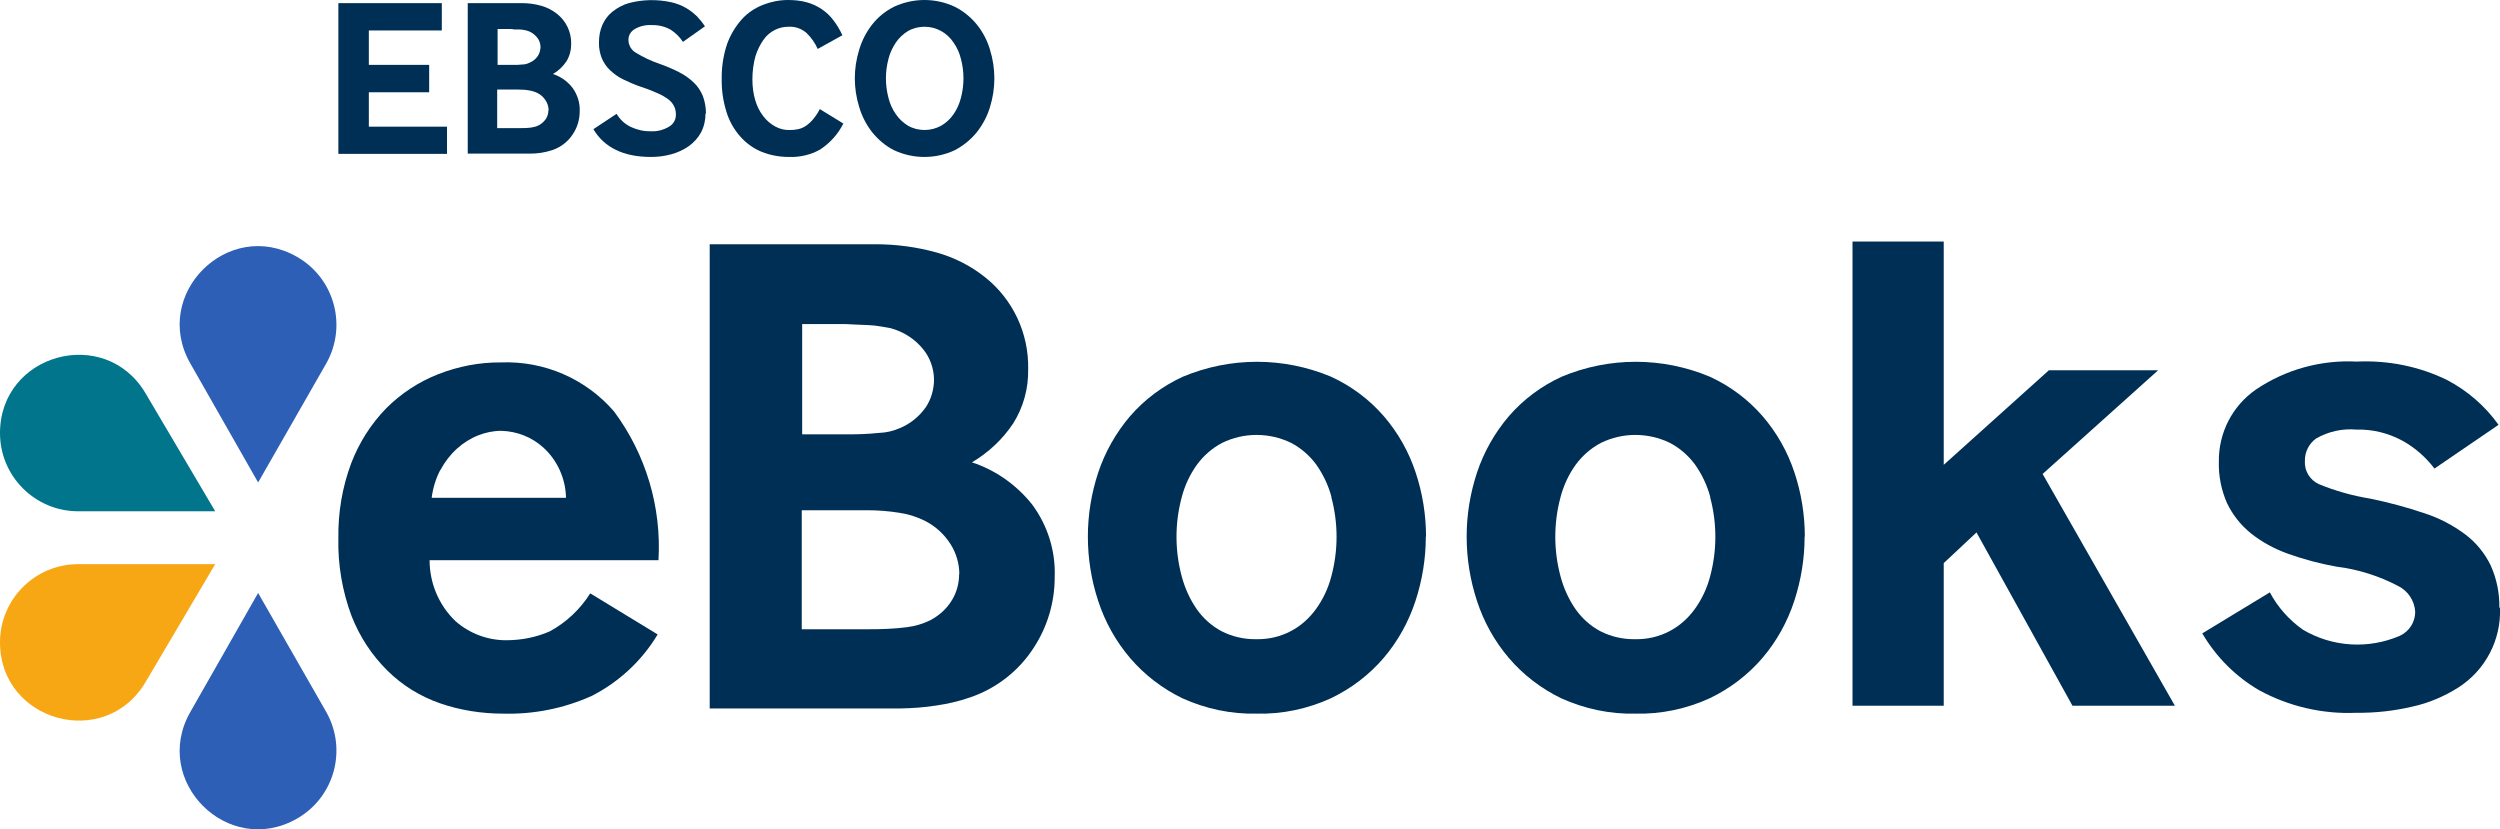
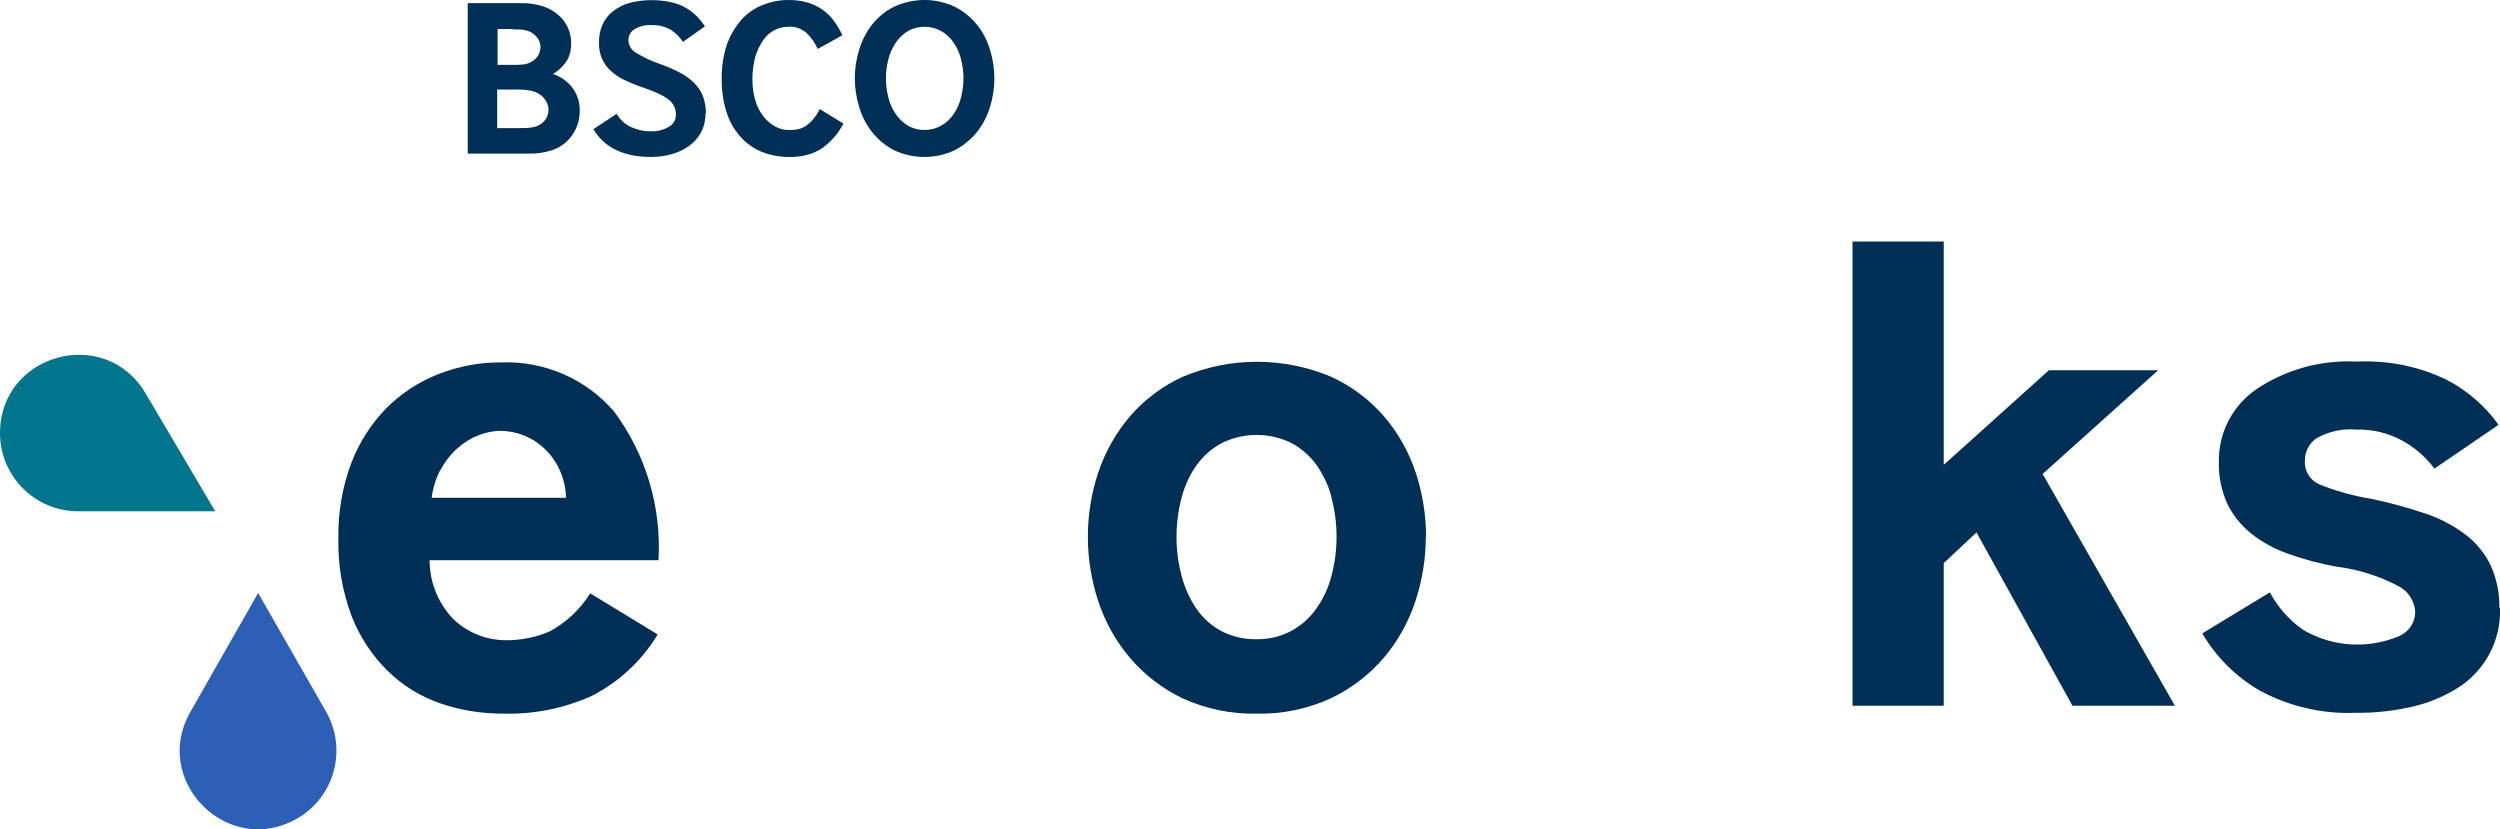
<svg xmlns="http://www.w3.org/2000/svg" id="Layer_1" data-name="Layer 1" viewBox="0 0 120.58 40" height="40" width="120.58">
  <defs>
    <style>
      .cls-1 {
        fill: #f8a714;
      }

      .cls-2 {
        fill: #002f56;
      }

      .cls-3 {
        fill: #00758b;
      }

      .cls-4 {
        fill: #2d5fb6;
      }
    </style>
  </defs>
  <g id="ebooks-logo">
    <g id="ebooks-logo-2" data-name="ebooks-logo">
      <path class="cls-2" d="m28.47,28.62l3.25,1.98c-.76,1.27-1.87,2.3-3.19,2.97-1.34.6-2.79.89-4.26.85-1.04,0-2.07-.16-3.05-.5-.95-.33-1.81-.86-2.53-1.57-.76-.75-1.34-1.64-1.73-2.63-.45-1.2-.67-2.48-.64-3.76-.02-1.24.19-2.47.62-3.62.38-.99.95-1.89,1.69-2.65.71-.71,1.56-1.27,2.5-1.64.97-.38,2-.58,3.04-.57,2.08-.08,4.09.79,5.45,2.37,1.53,2.06,2.29,4.6,2.14,7.17h-11.04c0,1.11.45,2.18,1.26,2.95.68.59,1.54.91,2.43.91.73,0,1.45-.14,2.11-.43.79-.43,1.46-1.06,1.94-1.82Zm-7.23-5.96c-.22.42-.36.88-.42,1.35h6.48c-.02-.92-.41-1.8-1.09-2.42-.56-.51-1.28-.79-2.03-.81-.39,0-.77.08-1.12.22-.38.15-.72.37-1.02.64-.32.29-.59.64-.79,1.02h0Z" />
-       <path class="cls-2" d="m50.87,27.85c0,1.2-.35,2.38-1.01,3.39-.72,1.12-1.8,1.96-3.05,2.39-.54.19-1.1.32-1.66.4-.57.09-1.15.13-1.73.14h-9.19V11.78h7.98c1,0,2,.13,2.97.4.85.24,1.64.64,2.33,1.19,1.35,1.07,2.12,2.72,2.08,4.44.02.92-.23,1.83-.72,2.61-.51.77-1.2,1.41-1.99,1.88,1.15.38,2.15,1.09,2.9,2.03.75,1.01,1.14,2.25,1.09,3.51Zm-12.19-6.9h2.23c.51,0,1.01-.02,1.48-.07.35-.01.69-.09,1.01-.23.51-.21.95-.57,1.26-1.02.25-.38.38-.83.39-1.29,0-.54-.18-1.07-.52-1.49-.4-.5-.95-.85-1.57-1.02l-.45-.08c-.21-.04-.42-.06-.64-.07l-.71-.03c-.23-.02-.44-.02-.62-.02h-1.85v5.34Zm7.59,6.74c0-.51-.15-1.01-.42-1.44-.31-.49-.74-.88-1.26-1.14-.39-.19-.8-.32-1.23-.38-.5-.08-1.02-.12-1.53-.12h-3.16v5.74h3.23c.62,0,1.24-.02,1.85-.1.39-.05.76-.16,1.11-.33.44-.23.82-.57,1.07-1,.22-.37.33-.8.33-1.23Z" />
      <path class="cls-2" d="m68.77,25.88c0,1.06-.17,2.1-.5,3.11-.33,1-.84,1.93-1.53,2.74-.7.82-1.57,1.48-2.55,1.95-1.12.51-2.34.77-3.57.74-1.24.03-2.46-.23-3.59-.74-.97-.47-1.83-1.13-2.53-1.95-.68-.8-1.2-1.73-1.53-2.74-.33-1-.5-2.05-.5-3.11,0-1.05.17-2.09.5-3.09.33-.99.85-1.91,1.53-2.71.7-.81,1.57-1.46,2.55-1.91,2.29-.96,4.86-.96,7.15,0,.98.45,1.85,1.1,2.55,1.91.68.79,1.2,1.71,1.53,2.71.33.99.5,2.04.5,3.09Zm-4.55-1.91c-.15-.56-.4-1.09-.74-1.57-.32-.43-.73-.79-1.21-1.04-1.05-.51-2.28-.51-3.32,0-.48.25-.89.61-1.21,1.04-.34.47-.59,1-.74,1.57-.34,1.26-.34,2.58,0,3.84.15.56.39,1.09.72,1.57.31.44.72.81,1.19,1.06.52.27,1.11.4,1.69.39.58.01,1.15-.12,1.66-.39.48-.25.89-.62,1.21-1.06.34-.47.59-1,.74-1.57.34-1.26.34-2.58,0-3.84Z" />
-       <path class="cls-2" d="m87.04,25.88c0,1.06-.17,2.1-.5,3.11-.33,1-.84,1.93-1.53,2.74-.7.82-1.57,1.48-2.55,1.95-1.12.51-2.34.77-3.57.74-1.24.03-2.46-.23-3.59-.74-.97-.47-1.83-1.13-2.53-1.95-.68-.8-1.2-1.73-1.53-2.74-.33-1-.5-2.05-.5-3.11,0-1.05.17-2.09.5-3.09.33-.99.85-1.91,1.53-2.71.7-.81,1.57-1.46,2.55-1.91,2.29-.96,4.86-.96,7.15,0,.98.45,1.85,1.1,2.55,1.91.68.79,1.2,1.71,1.53,2.71.33.99.5,2.04.5,3.09Zm-4.55-1.91c-.15-.56-.4-1.09-.74-1.57-.32-.43-.73-.79-1.21-1.04-1.05-.51-2.28-.51-3.32,0-.48.25-.89.61-1.21,1.04-.34.47-.59,1-.74,1.57-.34,1.26-.34,2.58,0,3.84.15.56.39,1.09.72,1.57.31.44.72.81,1.19,1.06.52.27,1.11.4,1.69.39.58.01,1.15-.12,1.66-.39.48-.25.89-.62,1.21-1.06.34-.47.59-1,.74-1.57.34-1.26.34-2.58,0-3.84Z" />
      <path class="cls-2" d="m104.89,34.04h-4.93l-4.63-8.36-1.58,1.48v6.88h-4.4V11.65h4.4v10.77l5.07-4.56h5.27l-5.57,5,6.38,11.18Z" />
      <path class="cls-2" d="m120.58,29.32c.06,1.55-.71,3.01-2.01,3.84-.68.43-1.43.75-2.21.92-.89.21-1.8.31-2.72.3-1.63.07-3.25-.31-4.68-1.09-1.13-.66-2.07-1.6-2.74-2.74l3.26-1.98c.38.72.93,1.33,1.59,1.8,1.42.84,3.15.95,4.67.3.46-.21.75-.66.75-1.16-.03-.53-.34-1-.81-1.24-.93-.49-1.94-.81-2.99-.94-.79-.14-1.57-.35-2.33-.62-.65-.23-1.26-.56-1.8-.99-.48-.39-.87-.88-1.14-1.44-.28-.63-.42-1.32-.4-2.01-.02-1.39.65-2.7,1.8-3.49,1.43-.96,3.13-1.43,4.85-1.34,1.51-.07,3.01.23,4.36.89.99.52,1.84,1.26,2.48,2.16l-3.09,2.11c-.42-.55-.94-1.01-1.54-1.34-.68-.37-1.44-.56-2.22-.54-.68-.06-1.36.09-1.95.43-.35.25-.55.66-.54,1.09-.03.47.24.91.67,1.11.8.33,1.63.56,2.48.7.89.18,1.77.42,2.63.71.71.23,1.37.58,1.96,1.02.52.39.94.91,1.22,1.49.29.64.43,1.33.42,2.03Z" />
      <g>
-         <path class="cls-2" d="m21.56,6.1v1.32h-5.24V.15h4.99v1.32h-3.52v1.66h2.91v1.32h-2.91v1.66h3.77Z" />
        <path class="cls-2" d="m27.96,5.37c0,.39-.11.77-.33,1.1-.23.36-.58.63-.99.77-.18.06-.36.1-.54.13-.19.03-.37.04-.56.04h-2.98V.15h2.59c.33,0,.65.04.96.13.28.08.53.21.76.39.44.35.69.88.68,1.44,0,.3-.07.59-.23.85-.17.25-.39.46-.65.61.37.12.7.35.94.66.24.33.37.73.35,1.14Zm-3.96-2.24h.72c.17,0,.33,0,.48-.02.11,0,.22-.03.33-.08.17-.07.31-.18.41-.33.08-.12.12-.27.13-.42,0-.18-.06-.35-.17-.48-.13-.16-.31-.28-.51-.33l-.15-.03c-.07-.01-.14-.02-.21-.02h-.23c-.08-.02-.14-.02-.2-.02h-.6v1.73Zm2.46,2.19c0-.17-.05-.33-.14-.47-.1-.16-.24-.29-.41-.37-.13-.06-.26-.1-.4-.12-.16-.03-.33-.04-.5-.04h-1.03v1.86h1.05c.2,0,.4,0,.6-.03.13-.02.25-.05.36-.11.14-.07.26-.19.35-.32.07-.12.11-.26.11-.4Z" />
        <path class="cls-2" d="m34.03,5.46c0,.32-.07.65-.22.93-.14.26-.35.49-.59.66-.26.18-.54.31-.84.39-.32.09-.65.13-.98.13-1.32,0-2.25-.45-2.78-1.34l1.12-.74c.16.27.39.49.68.63.3.14.63.22.96.21.31.02.62-.06.89-.22.21-.12.33-.34.33-.57,0-.14-.02-.28-.08-.4-.06-.13-.15-.24-.26-.33-.16-.12-.33-.22-.51-.3-.22-.1-.49-.21-.83-.32-.29-.1-.57-.22-.84-.35-.23-.11-.45-.26-.64-.44-.18-.16-.31-.36-.41-.58-.1-.25-.15-.52-.14-.79,0-.28.05-.56.16-.82.11-.25.27-.47.48-.64.24-.19.51-.34.8-.42.67-.18,1.38-.19,2.06-.04.25.06.49.15.71.28.19.11.36.25.52.4.14.15.27.31.38.48l-1.06.75c-.15-.23-.35-.43-.58-.58-.28-.16-.6-.24-.92-.23-.29-.02-.59.05-.84.2-.18.11-.29.3-.29.51,0,.26.14.5.37.63.35.21.72.39,1.11.52.33.12.66.25.98.42.26.13.49.3.7.5.19.18.33.4.43.64.1.27.15.56.15.85Z" />
        <path class="cls-2" d="m40.67,5.97c-.25.5-.64.93-1.11,1.24-.46.26-.99.38-1.51.36-.45,0-.9-.08-1.32-.25-.39-.16-.75-.42-1.03-.74-.3-.34-.53-.75-.66-1.18-.16-.51-.24-1.05-.23-1.59-.01-.58.08-1.15.26-1.69.16-.44.4-.84.71-1.19.28-.31.64-.55,1.03-.7.38-.15.79-.23,1.2-.23.31,0,.61.03.9.11.51.14.97.44,1.29.87.17.22.31.46.43.72l-1.19.66c-.13-.29-.31-.55-.54-.77-.24-.21-.55-.32-.87-.3-.23,0-.45.05-.65.15-.22.11-.41.27-.55.47-.17.24-.3.51-.39.79-.1.36-.15.74-.15,1.12,0,.35.04.69.14,1.02.08.28.21.54.39.77.15.2.35.37.57.49.22.12.46.18.71.17.13,0,.27-.01.4-.04.13-.03.25-.08.37-.16.13-.09.24-.19.34-.31.13-.15.24-.32.33-.5l1.14.7Z" />
        <path class="cls-2" d="m47.75,5.16c-.13.44-.35.85-.63,1.21-.29.36-.65.65-1.06.87-.93.44-2.02.44-2.95,0-.41-.21-.76-.51-1.05-.87-.28-.36-.49-.77-.62-1.21-.28-.9-.28-1.86,0-2.76.13-.44.34-.85.62-1.21.28-.36.64-.65,1.05-.86.94-.44,2.02-.44,2.95,0,.41.21.77.5,1.06.86.29.36.5.77.63,1.21.28.9.28,1.86,0,2.76Zm-1.4-2.31c-.07-.29-.19-.56-.36-.8-.15-.23-.36-.42-.59-.55-.25-.14-.53-.21-.81-.21-.28,0-.56.07-.8.21-.23.14-.43.33-.58.55-.16.24-.29.51-.36.8-.16.61-.16,1.25,0,1.86.07.29.19.56.36.8.15.22.35.41.58.55.24.14.52.21.8.21.28,0,.56-.07.81-.21.24-.14.44-.33.59-.55.17-.24.29-.52.36-.8.16-.61.16-1.25,0-1.86Z" />
      </g>
      <g>
        <path class="cls-3" d="m7.02,18.97l3.36,5.69H3.77c-2.08,0-3.77-1.69-3.77-3.77h0c0-3.84,5.07-5.22,7.02-1.92Z" />
-         <path class="cls-4" d="m9.18,17.53l3.27,5.74,3.28-5.73c1.03-1.81.41-4.11-1.4-5.15h0c-3.33-1.91-7.05,1.81-5.15,5.14Z" />
-         <path class="cls-1" d="m7.02,32.9l3.36-5.69H3.77c-2.08,0-3.77,1.69-3.77,3.77h0c0,3.84,5.07,5.22,7.02,1.92Z" />
        <path class="cls-4" d="m9.18,34.34l3.27-5.74,3.28,5.73c1.03,1.81.41,4.11-1.4,5.15h0c-3.33,1.91-7.05-1.81-5.15-5.14Z" />
      </g>
    </g>
  </g>
</svg>